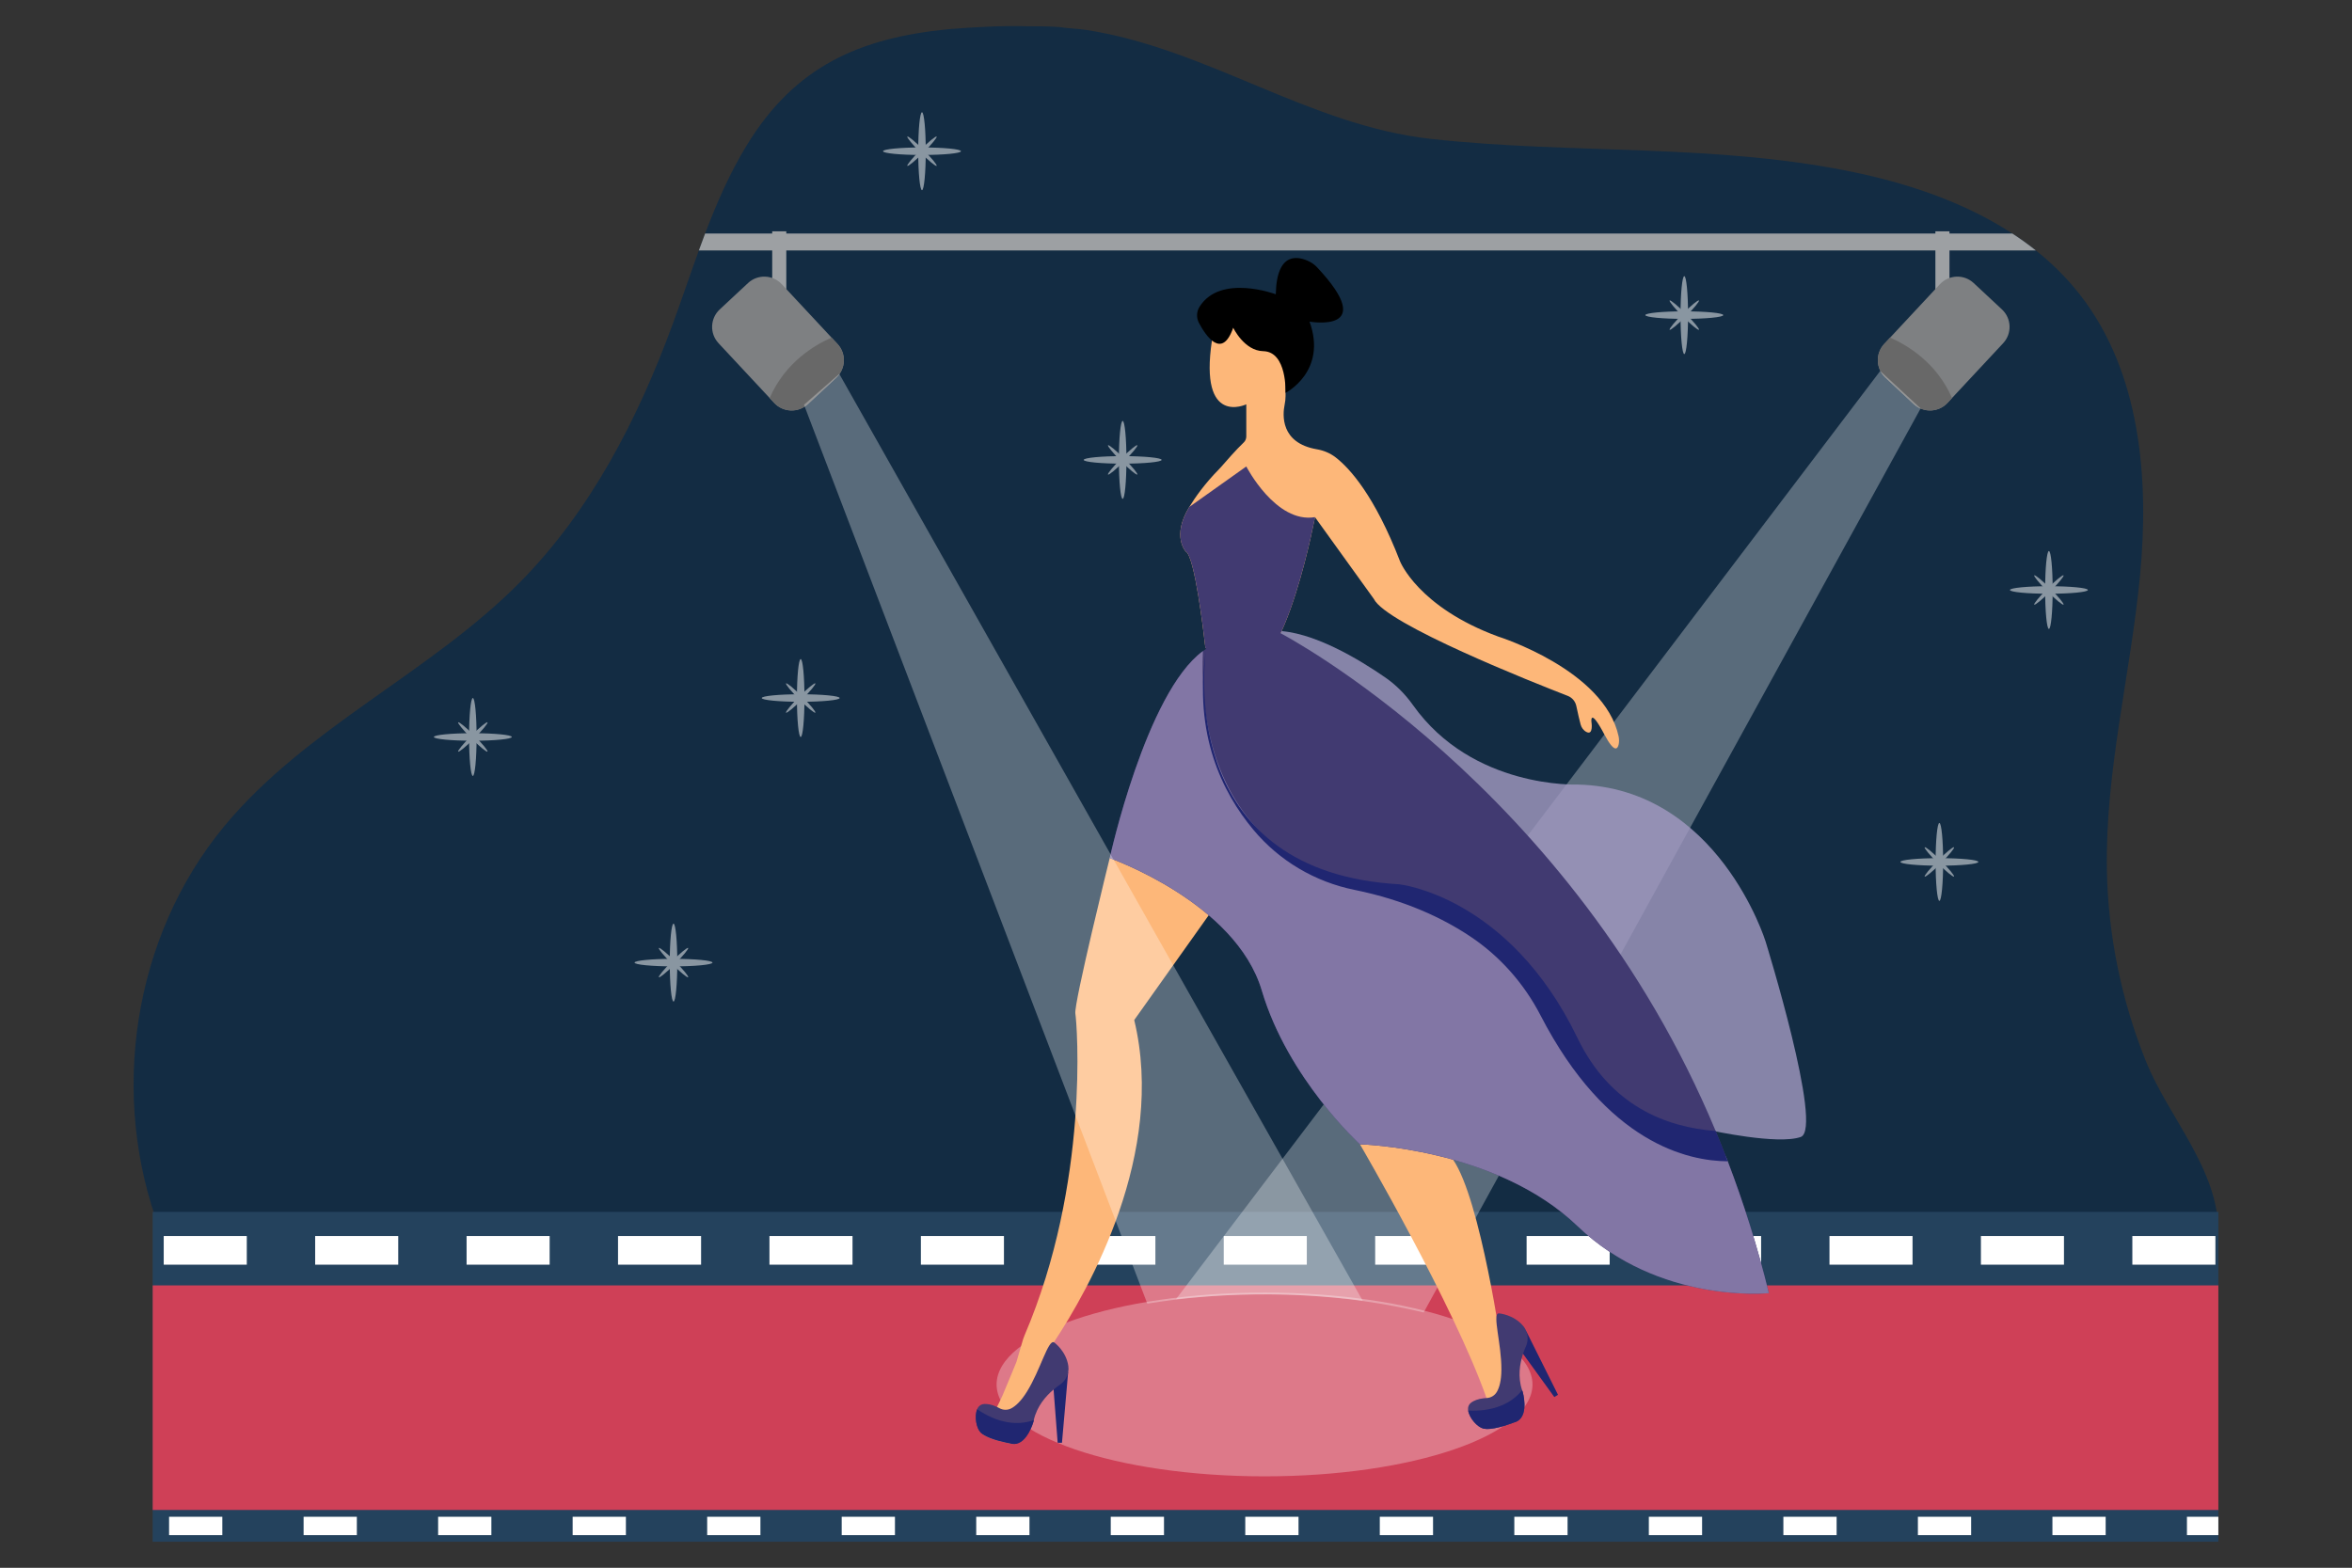
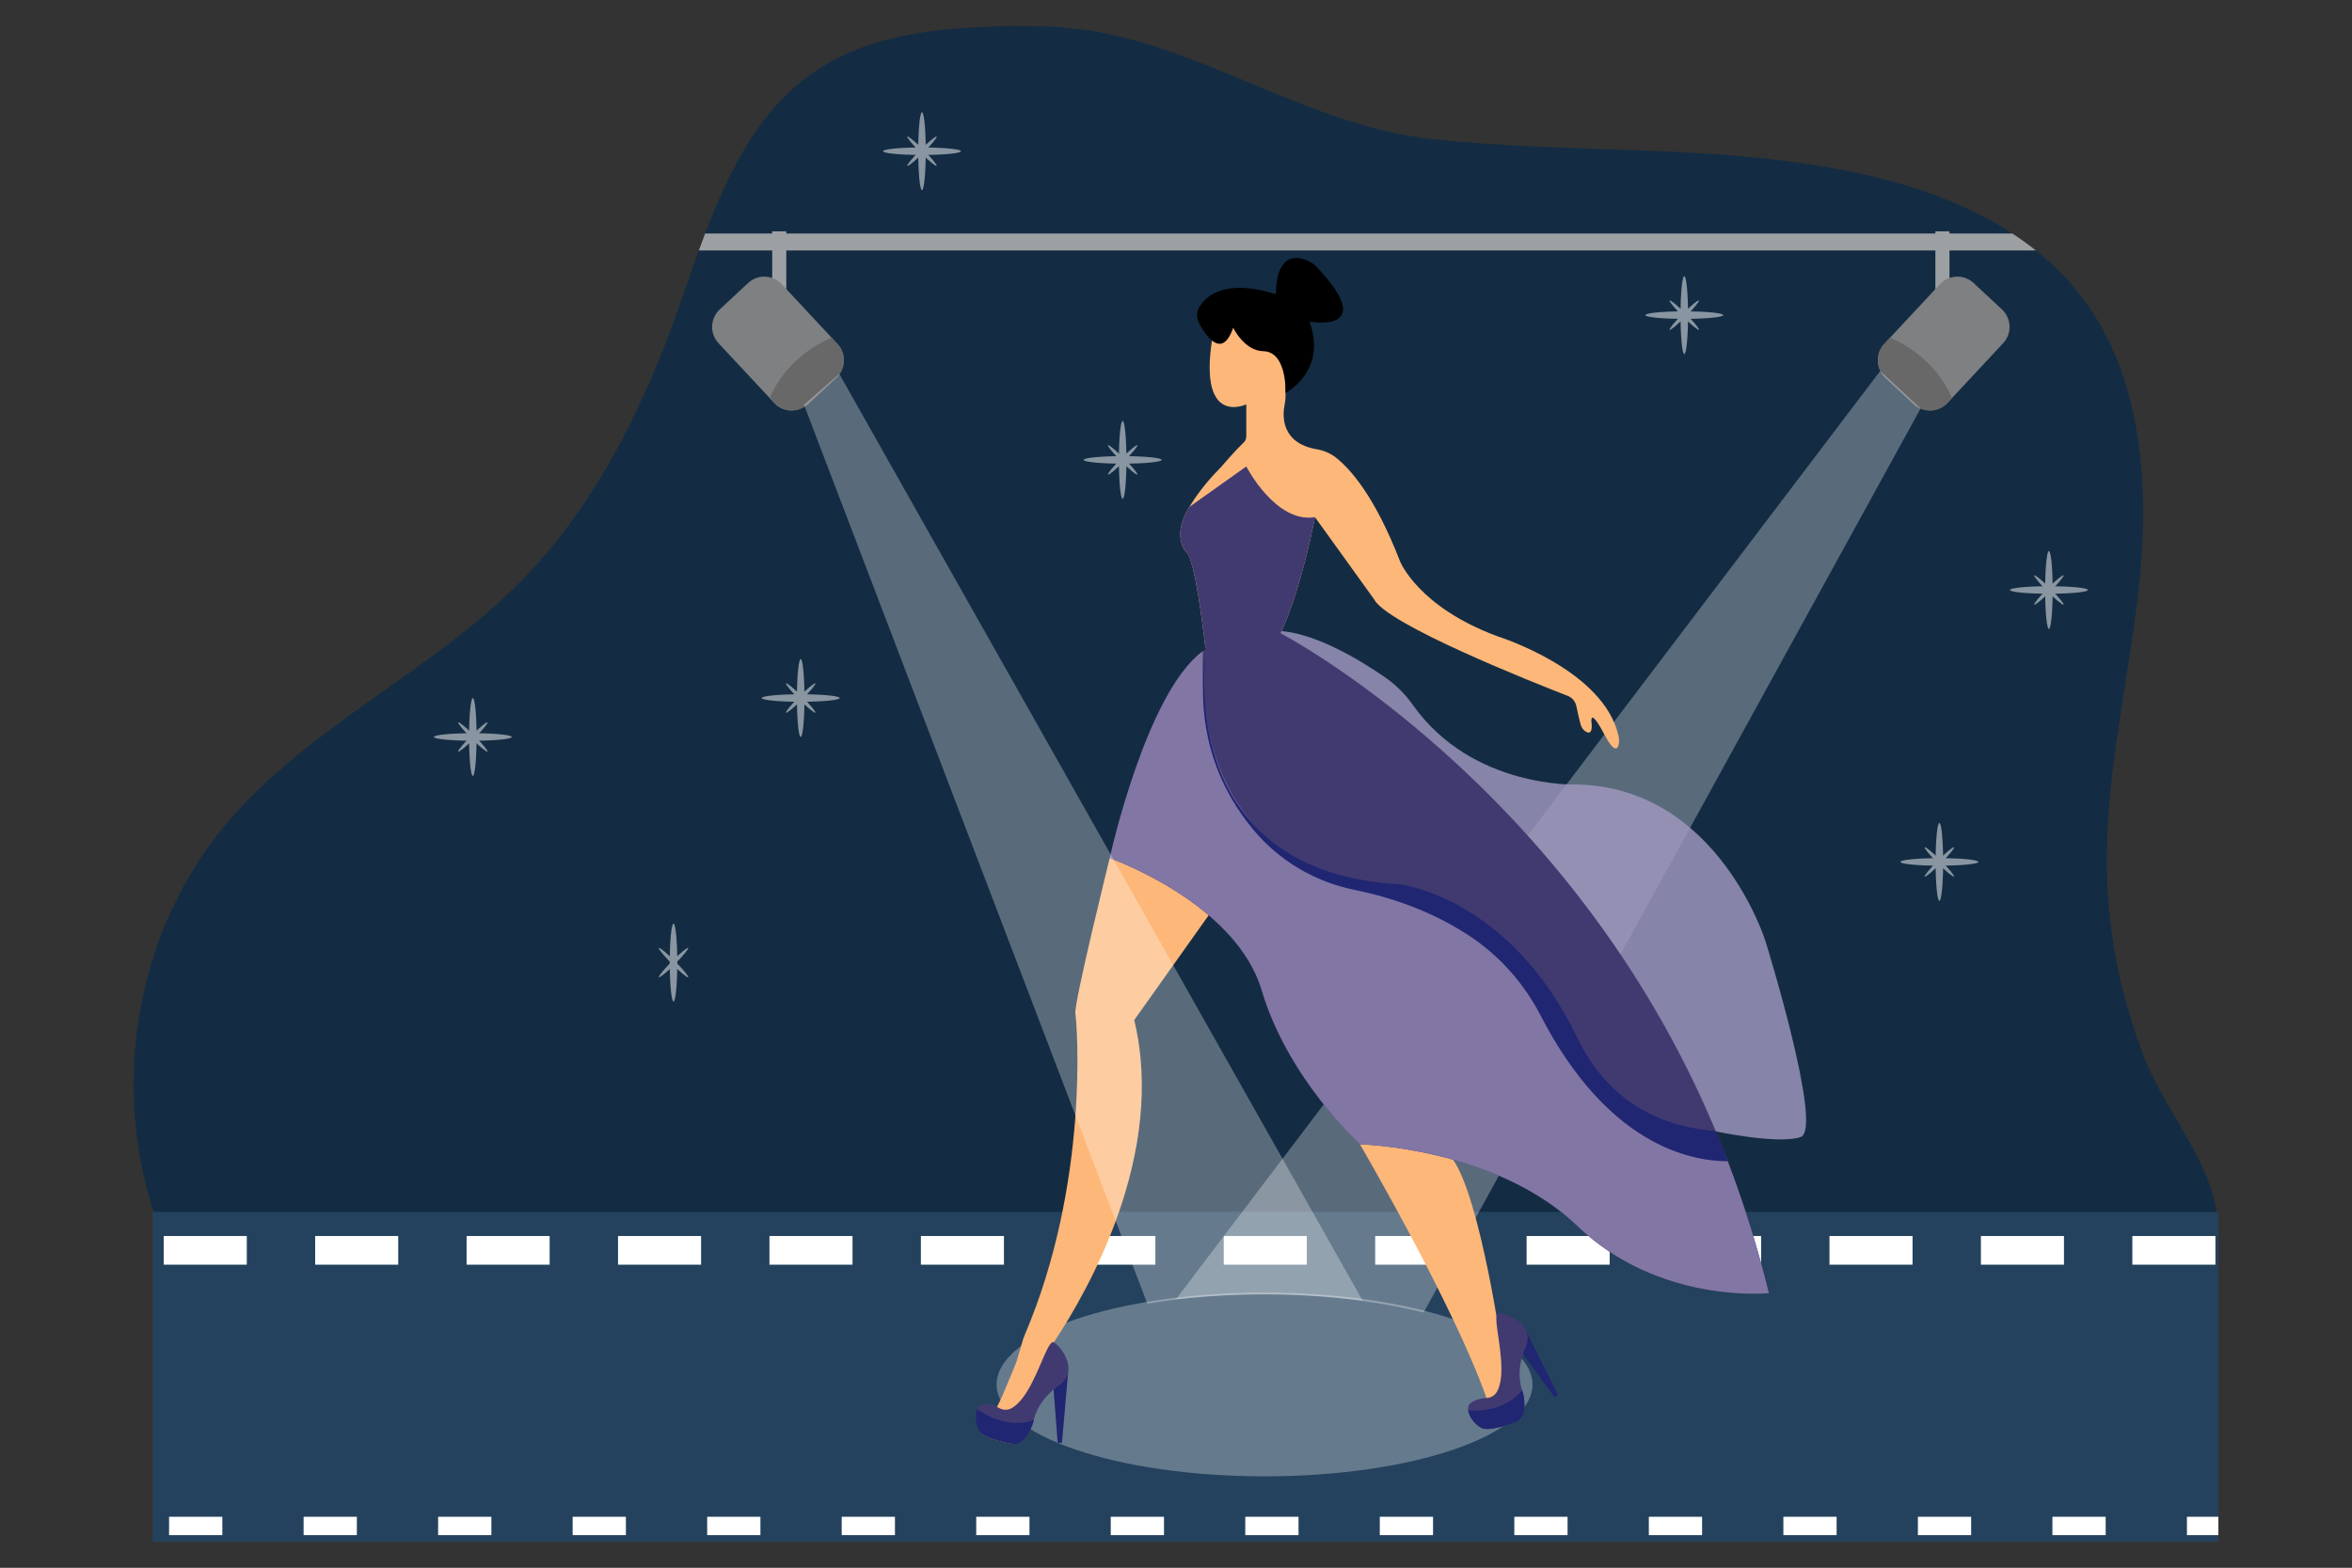
<svg xmlns="http://www.w3.org/2000/svg" enable-background="new 0 0 5320 3547" viewBox="0 0 5320 3547">
  <rect x="0" y="0" width="5320" height="3547" fill="#333333" stroke="none" />
  <rect display="none" fill="#FFF" height="3547" width="5320" />
  <path d="M5017.84,2788.44c-0.42,129.86-56.25,258.62-150.73,347.7c0,0-3962.04,193.43-3962.17,193.43&#13;&#10;  c-253,12.35-466.08-345.32-542.88-546.39c-115.51-302.49-62.17-663.1,144.76-913.49c184.93-223.77,465.97-346.51,669.92-553.08&#13;&#10;  c159.42-161.47,265.67-368.38,344.1-581.29c20.58-55.88,39.54-112.63,59.89-168.73c4.64-12.79,9.34-25.54,14.17-38.24&#13;&#10;  c26.2-68.99,55.62-136.43,94.01-199.38c109.54-179.61,255.48-242.86,455.57-262.86c61.52-4.99,121.38-8.31,181.24-6.65&#13;&#10;  c23.28,0,46.56,0,69.84,1.66c19.95,3.33,39.89,3.33,61.52,6.65c272.59,41.92,503.81,215.79,778.48,246.33&#13;&#10;  c322.36,35.85,650.48,9.05,969.26,77.92c121.56,26.27,243.57,68.85,346.96,136.33c18.31,11.96,36.05,24.67,53.07,38.24&#13;&#10;  c37,29.45,70.72,62.79,100.11,100.51c136.81,175.64,156.83,415.83,135.38,637.43c-21.43,221.58-78.6,440.34-74.77,662.93&#13;&#10;  c2.54,148,32.85,295.37,87.99,432.69C4904.97,2528.2,5018.3,2644.73,5017.84,2788.44z" fill="#132C43" />
  <rect fill="#24425D" height="746.34" width="4672.3" x="345.39" y="2741.66" />
-   <rect fill="#CF4057" height="508.05" width="4672.3" x="345.39" y="2908.02" />
  <path d="M4604.85,566.57H1580.72c4.64-12.79,9.34-25.54,14.17-38.24h2956.88&#13;&#10;  C4570.08,540.28,4587.82,553,4604.85,566.57z" fill="#9DA0A3" />
  <g opacity=".5">
    <ellipse cx="4634.43" cy="1334.75" fill="#FFF" rx="8.52" ry="88.13" />
    <ellipse cx="4634.43" cy="1334.75" fill="#FFF" rx="88.13" ry="8.52" />
    <ellipse cx="4634.43" cy="1334.75" fill="#FFF" rx="46.81" ry="4.52" transform="rotate(-45.001 4634.433 1334.813)" />
    <ellipse cx="4634.43" cy="1334.75" fill="#FFF" rx="4.52" ry="46.81" transform="rotate(-45.001 4634.433 1334.813)" />
  </g>
  <g opacity=".5">
    <ellipse cx="3809.71" cy="712.89" fill="#FFF" rx="8.52" ry="88.13" />
    <ellipse cx="3809.71" cy="712.89" fill="#FFF" rx="88.13" ry="8.52" />
    <ellipse cx="3809.71" cy="712.89" fill="#FFF" rx="46.81" ry="4.52" transform="rotate(-45.001 3809.718 712.937)" />
    <ellipse cx="3809.71" cy="712.89" fill="#FFF" rx="4.52" ry="46.81" transform="rotate(-45.001 3809.718 712.937)" />
  </g>
  <g opacity=".5">
    <ellipse cx="2539.38" cy="1040.45" fill="#FFF" rx="8.52" ry="88.13" />
    <ellipse cx="2539.38" cy="1040.45" fill="#FFF" rx="88.13" ry="8.52" />
    <ellipse cx="2539.38" cy="1040.45" fill="#FFF" rx="46.81" ry="4.52" transform="rotate(-45.001 2539.376 1040.483)" />
    <ellipse cx="2539.38" cy="1040.45" fill="#FFF" rx="4.52" ry="46.81" transform="rotate(-45.001 2539.376 1040.483)" />
  </g>
  <g opacity=".5">
    <ellipse cx="2085.45" cy="342.1" fill="#FFF" rx="8.52" ry="88.13" />
    <ellipse cx="2085.45" cy="342.1" fill="#FFF" rx="88.13" ry="8.52" />
    <ellipse cx="2085.45" cy="342.1" fill="#FFF" rx="46.81" ry="4.52" transform="rotate(-45.001 2085.454 342.124)" />
    <ellipse cx="2085.45" cy="342.1" fill="#FFF" rx="4.52" ry="46.81" transform="rotate(-45.001 2085.454 342.124)" />
  </g>
  <g opacity=".5">
    <ellipse cx="1811.1" cy="1579.18" fill="#FFF" rx="8.52" ry="88.13" />
    <ellipse cx="1811.1" cy="1579.18" fill="#FFF" rx="88.13" ry="8.52" />
    <ellipse cx="1811.1" cy="1579.18" fill="#FFF" rx="46.81" ry="4.52" transform="rotate(-45.001 1811.086 1579.204)" />
    <ellipse cx="1811.1" cy="1579.18" fill="#FFF" rx="4.52" ry="46.81" transform="rotate(-45.001 1811.086 1579.204)" />
  </g>
  <g opacity=".5">
    <ellipse cx="1069.51" cy="1667.3" fill="#FFF" rx="8.52" ry="88.13" />
    <ellipse cx="1069.51" cy="1667.3" fill="#FFF" rx="88.13" ry="8.52" />
    <ellipse cx="1069.51" cy="1667.3" fill="#FFF" rx="46.81" ry="4.52" transform="rotate(-45.001 1069.5 1667.321)" />
    <ellipse cx="1069.51" cy="1667.3" fill="#FFF" rx="4.52" ry="46.81" transform="rotate(-45.001 1069.5 1667.321)" />
  </g>
  <g opacity=".5">
    <ellipse cx="1523.44" cy="2177.76" fill="#FFF" rx="8.52" ry="88.13" />
-     <ellipse cx="1523.44" cy="2177.76" fill="#FFF" rx="88.13" ry="8.52" />
    <ellipse cx="1523.44" cy="2177.76" fill="#FFF" rx="46.81" ry="4.52" transform="rotate(-45.001 1523.424 2177.79)" />
    <ellipse cx="1523.44" cy="2177.76" fill="#FFF" rx="4.52" ry="46.81" transform="rotate(-45.001 1523.424 2177.79)" />
  </g>
  <g opacity=".5">
    <ellipse cx="4386.68" cy="1949.97" fill="#FFF" rx="8.52" ry="88.13" />
    <ellipse cx="4386.68" cy="1949.97" fill="#FFF" rx="88.13" ry="8.52" />
    <ellipse cx="4386.68" cy="1949.97" fill="#FFF" rx="46.81" ry="4.52" transform="rotate(-45.001 4386.677 1950.027)" />
    <ellipse cx="4386.68" cy="1949.97" fill="#FFF" rx="4.52" ry="46.81" transform="rotate(-45.001 4386.677 1950.027)" />
  </g>
  <rect fill="#FFF" height="64.85" width="187.89" x="370.33" y="2796.3" />
  <rect fill="#FFF" height="64.85" width="187.89" x="712.86" y="2796.3" />
  <rect fill="#FFF" height="64.85" width="187.89" x="1055.38" y="2796.3" />
  <rect fill="#FFF" height="64.85" width="187.89" x="1397.91" y="2796.3" />
  <rect fill="#FFF" height="64.85" width="187.89" x="1740.43" y="2796.3" />
  <rect fill="#FFF" height="64.85" width="187.89" x="2082.95" y="2796.3" />
  <rect fill="#FFF" height="64.85" width="187.89" x="2425.48" y="2796.3" />
  <rect fill="#FFF" height="64.85" width="187.89" x="2768" y="2796.3" />
  <rect fill="#FFF" height="64.85" width="187.89" x="3110.53" y="2796.3" />
  <rect fill="#FFF" height="64.85" width="187.89" x="3453.05" y="2796.3" />
  <rect fill="#FFF" height="64.85" width="187.89" x="3795.57" y="2796.3" />
  <rect fill="#FFF" height="64.85" width="187.89" x="4138.1" y="2796.3" />
  <rect fill="#FFF" height="64.85" width="187.89" x="4480.62" y="2796.3" />
  <rect fill="#FFF" height="64.85" width="187.89" x="4823.15" y="2796.3" />
  <rect fill="#FFF" height="41.57" width="120.44" x="382.44" y="3431.47" />
  <rect fill="#FFF" height="41.57" width="120.44" x="686.72" y="3431.47" />
  <rect fill="#FFF" height="41.57" width="120.44" x="991" y="3431.47" />
  <rect fill="#FFF" height="41.57" width="120.44" x="1295.28" y="3431.47" />
  <rect fill="#FFF" height="41.57" width="120.44" x="1599.57" y="3431.47" />
  <rect fill="#FFF" height="41.57" width="120.44" x="1903.85" y="3431.47" />
  <rect fill="#FFF" height="41.57" width="120.44" x="2208.13" y="3431.47" />
  <rect fill="#FFF" height="41.57" width="120.44" x="2512.41" y="3431.47" />
  <rect fill="#FFF" height="41.57" width="120.44" x="2816.69" y="3431.47" />
  <rect fill="#FFF" height="41.57" width="120.44" x="3120.97" y="3431.47" />
  <rect fill="#FFF" height="41.57" width="120.44" x="3425.25" y="3431.47" />
  <rect fill="#FFF" height="41.57" width="120.44" x="3729.53" y="3431.47" />
  <rect fill="#FFF" height="41.57" width="120.44" x="4033.82" y="3431.47" />
  <rect fill="#FFF" height="41.57" width="120.44" x="4338.1" y="3431.47" />
  <rect fill="#FFF" height="41.57" width="120.44" x="4642.38" y="3431.47" />
  <rect fill="#FFF" height="41.57" width="71.03" x="4946.66" y="3431.47" />
  <rect fill="#9DA0A3" height="184.97" width="31.86" x="4377.68" y="523.34" />
  <path d="M4530.95,776.44l-115.68,124.09l-10.2,10.95c-20.35,21.82-54.54,23.02-76.38,2.67l-64.05-59.71&#13;&#10;     c-21.82-20.37-23.02-54.56-2.67-76.38l13.32-14.29l112.59-120.75c20.35-21.82,54.54-23.02,76.36-2.67l64.05,59.73&#13;&#10;     C4550.1,720.43,4551.32,754.62,4530.95,776.44z" fill="#7E8082" />
  <path d="M4415.27,900.53l-10.2,10.95c-20.35,21.82-54.54,23.02-76.38,2.67l-64.05-59.71&#13;&#10;     c-21.82-20.37-23.02-54.56-2.67-76.38l13.32-14.29C4312.66,780.12,4380.35,819.56,4415.27,900.53z" fill="#686868" />
  <path d="M4252.83,839.26L2659.92,2939.3c194.11-20.9,381.33-12.77,560.34,29.93L4344.28,924.06&#13;&#10;   L4252.83,839.26z" fill="#FFF" opacity=".3" />
  <ellipse cx="2860.28" cy="3132.17" fill="#FFF" opacity=".3" rx="606.07" ry="207.84" />
  <g>
    <path d="M3869.68,2557.4c0,0,151.69,33.3,203.48,14.8c51.8-18.5-79.54-442.12-79.54-442.12&#13;&#10;    s-107.29-347.77-425.47-355.17c0,0-237.4,10.03-372.08-179.7c-17.18-24.2-38.11-45.48-62.5-62.39&#13;&#10;    c-58.3-40.4-165.55-105.68-249.86-105.68l580.86,603.05L3869.68,2557.4z" fill="#A29AC1" opacity=".8" />
    <path d="M2733.97,2070.59l-168.45,237.08c72.48,301.38-102.52,609.6-181.8,729.03&#13;&#10;    c-5.29,8.03-10.17,15.17-14.54,21.42c-10.47,15.06-16.91,32.34-20.12,50.39c-3.63,20.42-16.61,46.39-16.61,46.39l-22.2,59.2&#13;&#10;    l-1.55,4.92l-15.24,47.84c-3,0.04-6.18-0.48-9.51-1.59c0,0-41.88-7.1-61.08-20.53c5.99-11.25,13.21-24.82,20.13-38.18&#13;&#10;    c4.25-8.14,8.4-16.17,12.13-23.53c5.4-10.8,9.95-20.16,12.58-26.27c11.1-25.9,31.45-75.84,31.45-75.84l12.43-42.36&#13;&#10;    c1.59-6.29,3.7-12.43,6.21-18.39c147.32-345.07,118.21-705.28,114.54-727.29c-3.7-22.2,77.69-351.47,77.69-351.47&#13;&#10;    s0-0.04,0.04-0.07l36.96-48.02l218.28,133.19L2733.97,2070.59z" fill="#FDB779" />
    <path d="M3076.09,2588.84c0,0,212.73,364.42,286.73,575.31l48.1-3.7l-12.95-101.74&#13;&#10;    c0,0-48.59-344.87-111.24-435.12c-62.65-90.24-70.05-149.44-70.05-149.44l-114.69,70.29L3076.09,2588.84z" fill="#FDB779" />
    <path d="M3661.38,1683.67c-2.33,10.95-9.58,21.09-32.19-21.61c-33.3-62.9-29.6-29.6-29.6-29.6&#13;&#10;    s5.37,32.08-11.21,23.53c-6.73-3.48-11.36-9.92-13.25-17.2c-2.48-9.62-6.51-25.93-9.58-41.25c-2.11-10.54-9.36-19.31-19.39-23.2&#13;&#10;    c-78.25-30.37-410.89-162.27-438.64-219.36L2974.34,1170c0,0-0.63,3.37-1.85,9.43c-6.62,33-30.74,146.06-66.89,232.9&#13;&#10;    c-2.81,6.7-5.66,13.24-8.62,19.61c-0.11,0.26-0.22,0.48-0.33,0.74c0,0-134.08,29.01-169.11,33.19c-0.37,0.04-0.74,0.07-1.07,0.11&#13;&#10;    c0,0-0.15-1.44-0.44-4.07c-3.26-29.04-23.6-204.04-43.95-214.21c0,0-32.37-34.41,7.66-100.23l0.37-0.59&#13;&#10;    c13.66-22.35,35.1-52.77,66.84-85.02c1.82-1.85,3.6-3.76,5.31-5.72c8.3-9.59,35.49-40.73,50.78-54.93&#13;&#10;    c3.79-3.52,5.94-8.44,5.94-13.62v-72.87c0,0-107.29,51.8-77.69-144.29l37-81.39l70.29,40.7l51.8,37l7.4,92.49v36.87&#13;&#10;    c0,6.52-0.76,13-2.07,19.39c-4.69,22.84-9.94,86.66,72.96,100.96c15.36,2.65,30,8.68,42.33,18.22&#13;&#10;    c32.29,25,88.25,86.66,145.76,235.23c0,0,40.7,103.59,221.98,170.19c0,0,239.97,75.22,272.37,225.65&#13;&#10;    C3662.34,1671.65,3662.64,1677.75,3661.38,1683.67z" fill="#FDB779" />
    <path d="M4001.02,2925.52c0,0-247.88,25.9-432.87-151.69c-184.99-177.59-492.06-184.99-492.06-184.99&#13;&#10;    s-162.79-147.99-221.98-347.77s-344.07-299.68-344.07-299.68s81.95-374.04,210.85-468.42c2.48-1.85,4.96-3.55,7.44-5.14&#13;&#10;    l-1.85-1.85l-0.44-4.07c-3.26-29.04-23.6-204.04-43.95-214.21c0,0-32.37-34.41,7.66-100.23l0.37-0.59l128.86-91.57&#13;&#10;    c0,0,66.59,129.49,155.39,114.69l-1.85,9.43c-6.62,33-30.74,146.06-66.89,232.9l-8.95,20.35c0,0,657.14,342.11,983.98,1126.05&#13;&#10;    c7.96,19.09,15.76,38.48,23.34,58.16c1.33,3.44,2.67,6.88,4,10.36C3943.6,2720.41,3975.05,2819.78,4001.02,2925.52z" fill="#413A71" />
    <path d="M2907.75,888.82c0,0,95.13-48.37,54.29-161.23c0,0,158.6,28.3,17.45-122.47c-4.97-5.3-10.76-9.84-17.24-13.12&#13;&#10;    c-23.06-11.69-74.53-26.42-76.54,73.74c0,0-125.4-47.1-172.56,28.41c-6.91,11.07-7.34,25.02-1.19,36.53&#13;&#10;    c16.04,30.03,52.19,83.17,77.43,10.71c0,0,24.81,52.21,67.89,53.07C2911.76,795.54,2907.75,888.82,2907.75,888.82z" />
    <path d="M4001.02,2925.52c0,0-247.88,25.9-432.87-151.69c-184.99-177.59-492.06-184.99-492.06-184.99&#13;&#10;    s-162.79-147.99-221.98-347.77s-344.07-299.68-344.07-299.68s81.95-374.04,210.85-468.42&#13;&#10;    c-21.35,535.02,432.9,542.42,432.9,542.42l103.59,33.3l140.59,88.79l110.99,151.69l62.9,122.09l155.39,136.89l176.73,68.74&#13;&#10;    c1.33,3.44,2.67,6.88,4,10.36C3943.6,2720.41,3975.05,2819.78,4001.02,2925.52z" fill="#8276A5" />
    <path d="M3907.97,2627.25c-88.68-0.37-273.56-40.03-423.36-330.01c-37.22-72.03-91.9-133.97-159.38-178.92&#13;&#10;    c-61.82-41.18-147.36-81.95-261.68-105.15c-89.09-18.05-169.71-65.63-228.05-135.37c-71.26-85.17-135.82-217.32-107.92-404.79&#13;&#10;    c-6.84,53.28-49.69,499.76,437.31,527.58c0,0,247.88,25.9,403.27,347.77c74.18,153.65,200.6,201.89,312.48,210.37&#13;&#10;    C3889.99,2581.19,3899.13,2604.01,3907.97,2627.25z" fill="#202671" />
    <g>
      <polygon fill="#202671" points="2416.07 3104.47 2402.08 3264.04 2392.34 3264.04 2383.12 3143.62 2394.77 3103.27" />
      <path d="M2416.06,3104.47c0.04,0.04,0,0.07,0,0.15c0,0.04,0,0.04-0.04,0.07c-2.22,11.25-8.95,21.46-18.72,28.15&#13;&#10;    c-4.29,2.96-9.14,6.55-14.17,10.77c-17.65,14.87-37.59,37.77-44.8,69.07c-0.3,1.26-0.55,2.55-0.81,3.85&#13;&#10;    c0,0-14.06,50.28-44.06,50.32c-3,0.04-6.18-0.48-9.51-1.59c0,0-41.88-7.1-61.08-20.53c-1.77-1.22-3.37-2.52-4.7-3.85&#13;&#10;    c-9.62-9.62-14.73-36.04-7.92-52.68c0.37-0.93,0.82-1.85,1.26-2.77c2.89-5.44,8.58-8.92,14.76-9.14&#13;&#10;    c6.4-0.3,16.39,0.74,28.86,6.73c1.7,0.78,3.44,1.7,5.25,2.7c8.32,4.7,18.54,4.96,27.01,0.48c9.55-5.07,21.87-15.8,35.52-37.89&#13;&#10;    c30.63-49.47,47.62-117.24,60.82-111.62c0.44,0.18,0.85,0.44,1.29,0.81c0,0,26.34,19.02,31.38,52.5&#13;&#10;    C2417.13,3094.89,2417.02,3099.77,2416.06,3104.47z" fill="#413A71" />
      <path d="M2338.33,3212.69c-0.3,1.26-0.55,2.55-0.81,3.85c0,0-14.06,50.28-44.06,50.32&#13;&#10;    c-3,0.04-6.18-0.48-9.51-1.59c0,0-41.88-7.1-61.08-20.53c-1.77-1.22-3.37-2.52-4.7-3.85c-9.62-9.62-14.73-36.04-7.92-52.68&#13;&#10;    c11.43,7.81,22.38,13.8,32.74,18.35c25.93,11.4,48.32,13.69,65.71,12.47C2321.46,3218.09,2331.52,3215.24,2338.33,3212.69z" fill="#202671" />
    </g>
    <g>
      <polygon fill="#202671" points="3452.53 3012.19 3524.05 3155.53 3515.75 3160.63 3444.92 3062.8 3433.75 3022.31" />
      <path d="M3452.52,3012.21c0.05,0.01,0.04,0.06,0.08,0.13c0.02,0.03,0.02,0.03,0.01,0.08&#13;&#10;    c3.99,10.75,3.59,22.97-1.23,33.79c-2.11,4.77-4.37,10.36-6.45,16.59c-7.27,21.91-12.29,51.85-2.07,82.31&#13;&#10;    c0.41,1.23,0.86,2.46,1.32,3.7c0,0,14.31,50.21-11.25,65.93c-2.53,1.6-5.52,2.82-8.94,3.62c0,0-39.41,15.84-62.8,14.44&#13;&#10;    c-2.15-0.11-4.19-0.38-6.02-0.82c-13.23-3.17-31.4-23.01-34.3-40.77c-0.17-0.98-0.27-2-0.38-3.02&#13;&#10;    c-0.38-6.15,2.65-12.09,7.8-15.51c5.3-3.6,14.36-7.94,28.12-9.35c1.86-0.23,3.82-0.35,5.89-0.45&#13;&#10;    c9.55-0.35,18.39-5.47,23.27-13.71c5.49-9.31,10.38-24.9,10.46-50.86c0.25-58.18-20.72-124.84-6.52-126.95&#13;&#10;    c0.48-0.07,0.96-0.07,1.53,0.02c0,0,32.4,2.43,54.2,28.34C3448.43,3003.48,3450.89,3007.7,3452.52,3012.21z" fill="#413A71" />
      <path d="M3442.86,3145.1c0.41,1.23,0.86,2.46,1.32,3.7c0,0,14.31,50.21-11.25,65.93&#13;&#10;    c-2.53,1.6-5.52,2.82-8.94,3.62c0,0-39.41,15.84-62.8,14.44c-2.15-0.11-4.19-0.38-6.02-0.82c-13.23-3.17-31.4-23.01-34.3-40.77&#13;&#10;    c13.83,0.68,26.29,0.06,37.51-1.48c28.06-3.85,48.34-13.6,62.53-23.73C3431.3,3158.52,3438.39,3150.83,3442.86,3145.1z" fill="#202671" />
    </g>
  </g>
  <g>
    <rect fill="#9DA0A3" height="184.97" transform="rotate(-180 1762.59 615.824)" width="31.86" x="1746.66" y="523.34" />
    <path d="M1625.26,776.44l115.68,124.09l10.2,10.95c20.35,21.82,54.54,23.02,76.38,2.67l64.05-59.71&#13;&#10;     c21.82-20.37,23.02-54.56,2.67-76.38l-13.32-14.29l-112.59-120.75c-20.35-21.82-54.54-23.02-76.36-2.67l-64.05,59.73&#13;&#10;     C1606.1,720.43,1604.89,754.62,1625.26,776.44z" fill="#7E8082" />
    <path d="M1740.94,900.53l10.2,10.95c20.35,21.82,54.54,23.02,76.38,2.67l64.05-59.71&#13;&#10;     c21.82-20.37,23.02-54.56,2.67-76.38l-13.32-14.29C1843.55,780.12,1775.85,819.56,1740.94,900.53z" fill="#686868" />
    <path d="M1898.39,845.91l1183.87,2096.71c-165.34-21.12-327.76-19.14-487.18,6.65l-776.5-2033.53&#13;&#10;   L1898.39,845.91z" fill="#FFF" opacity=".3" />
  </g>
</svg>